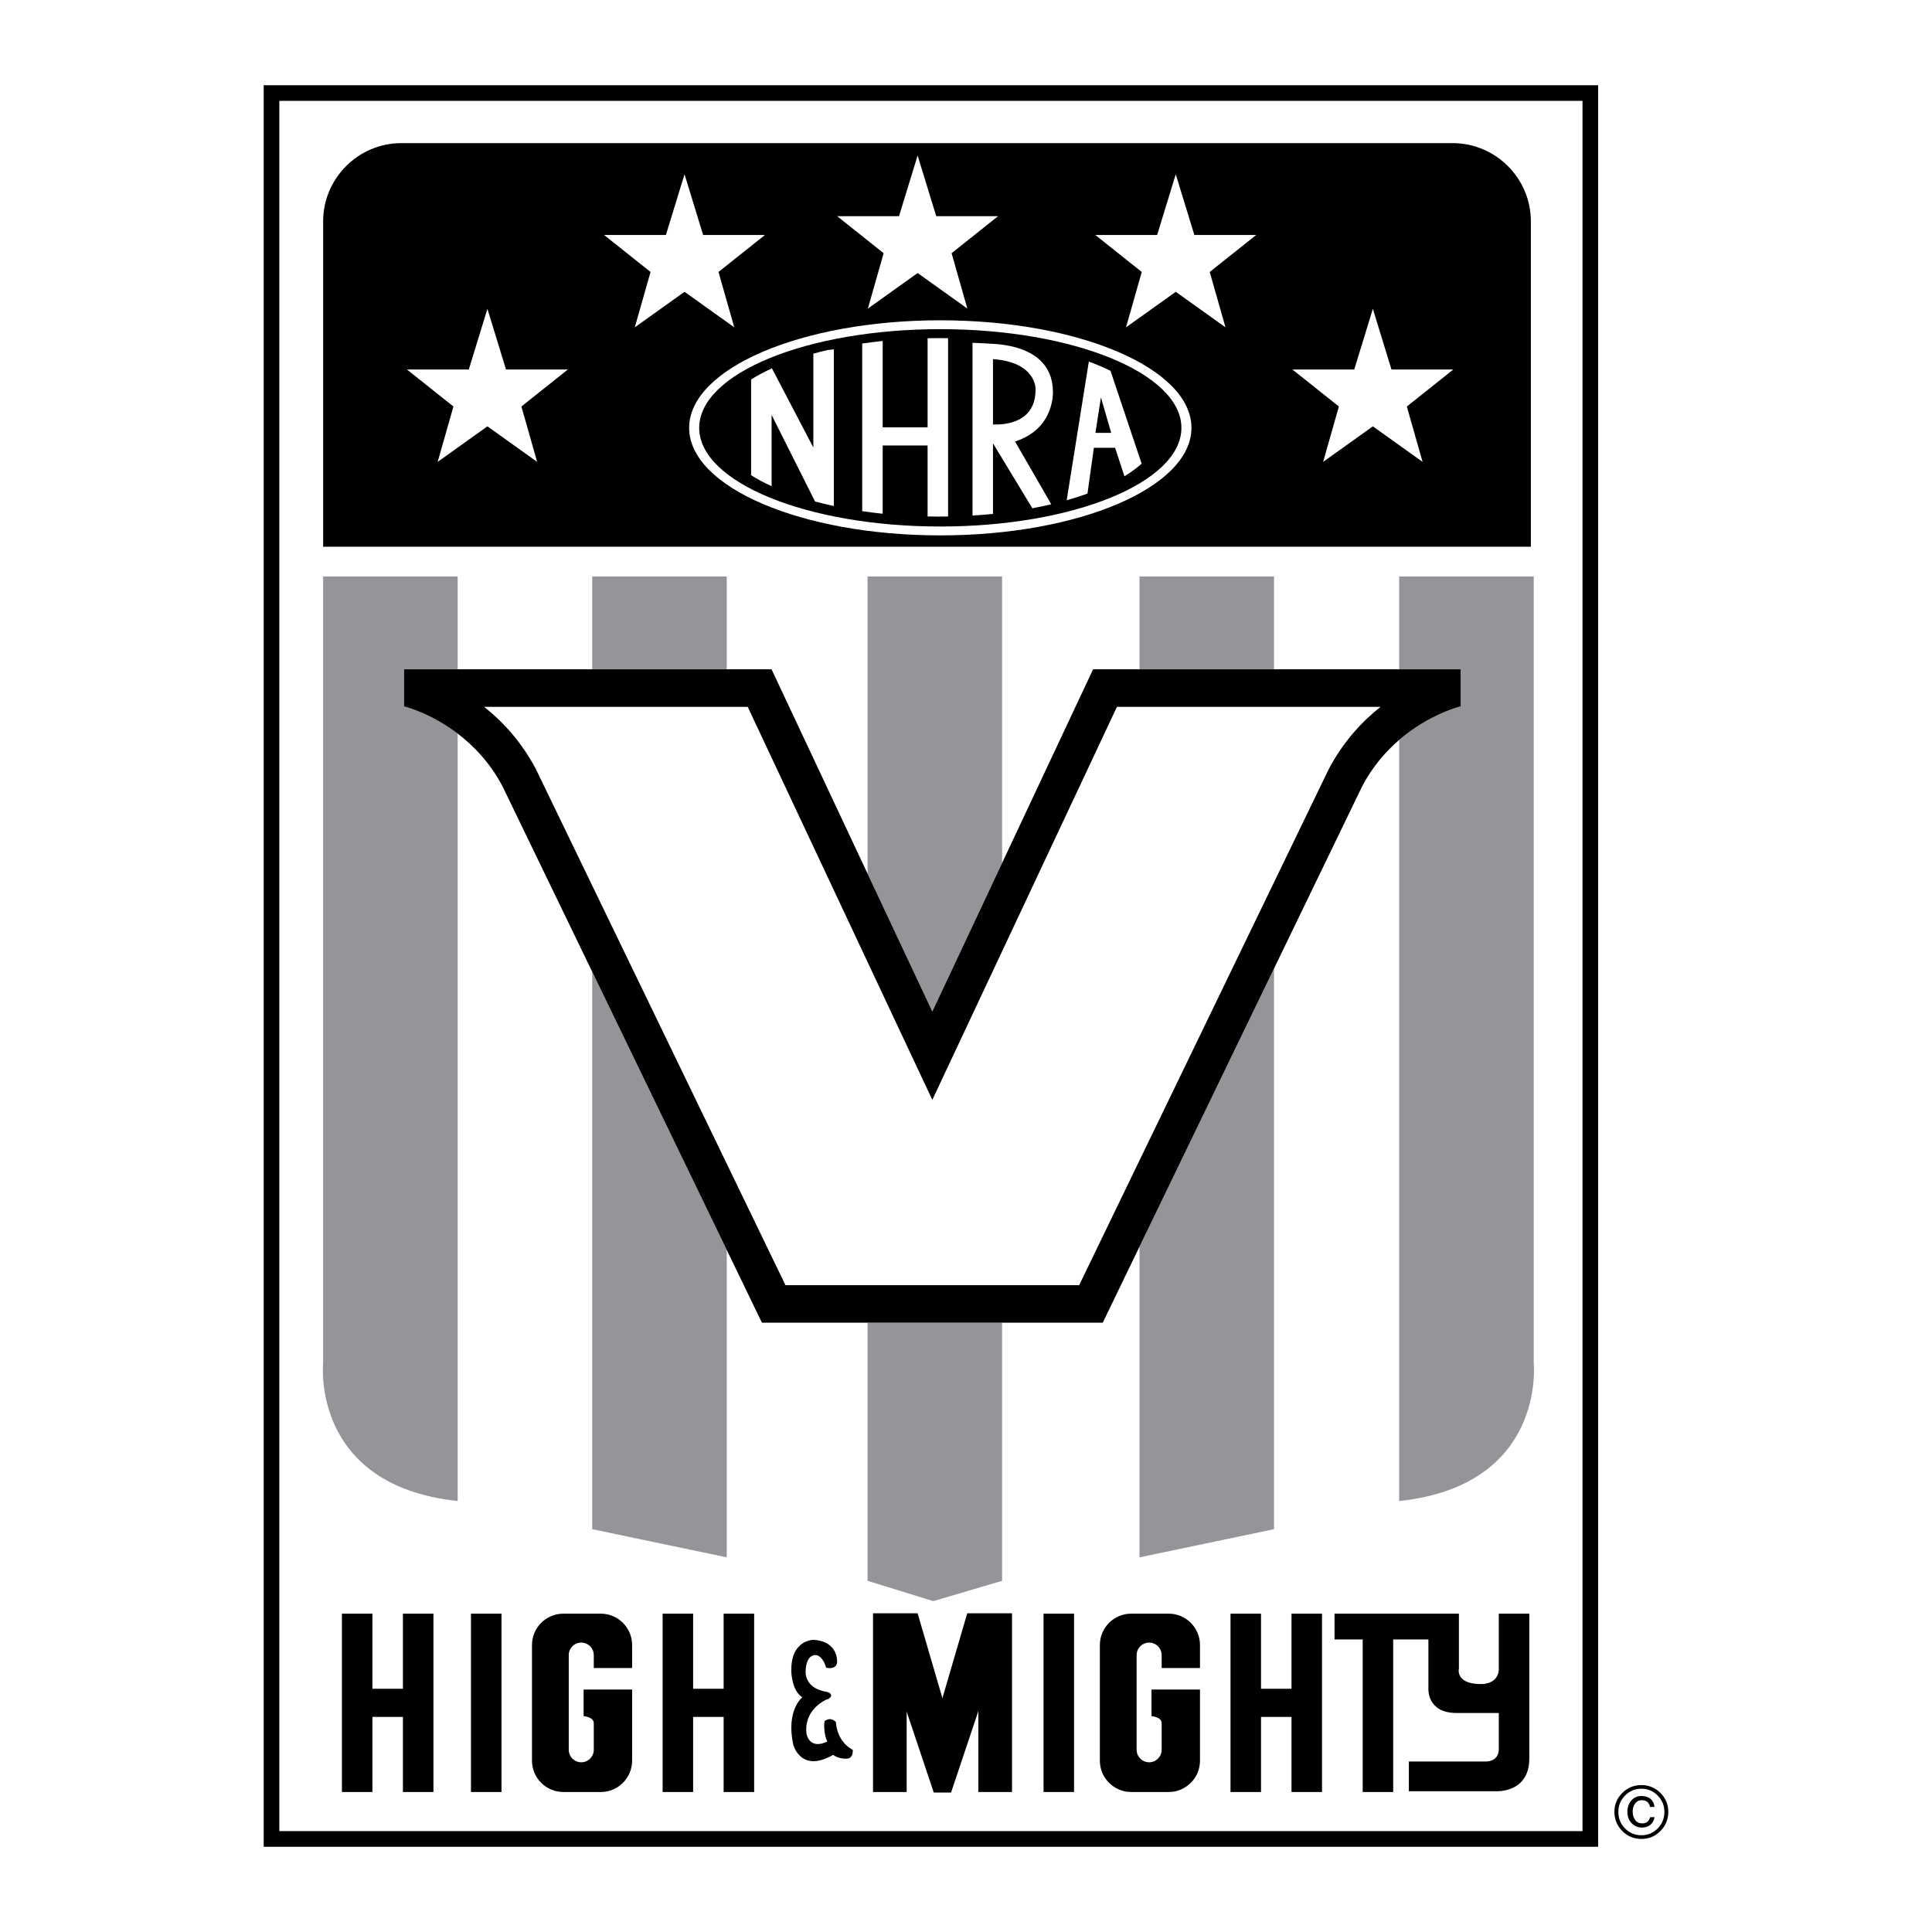
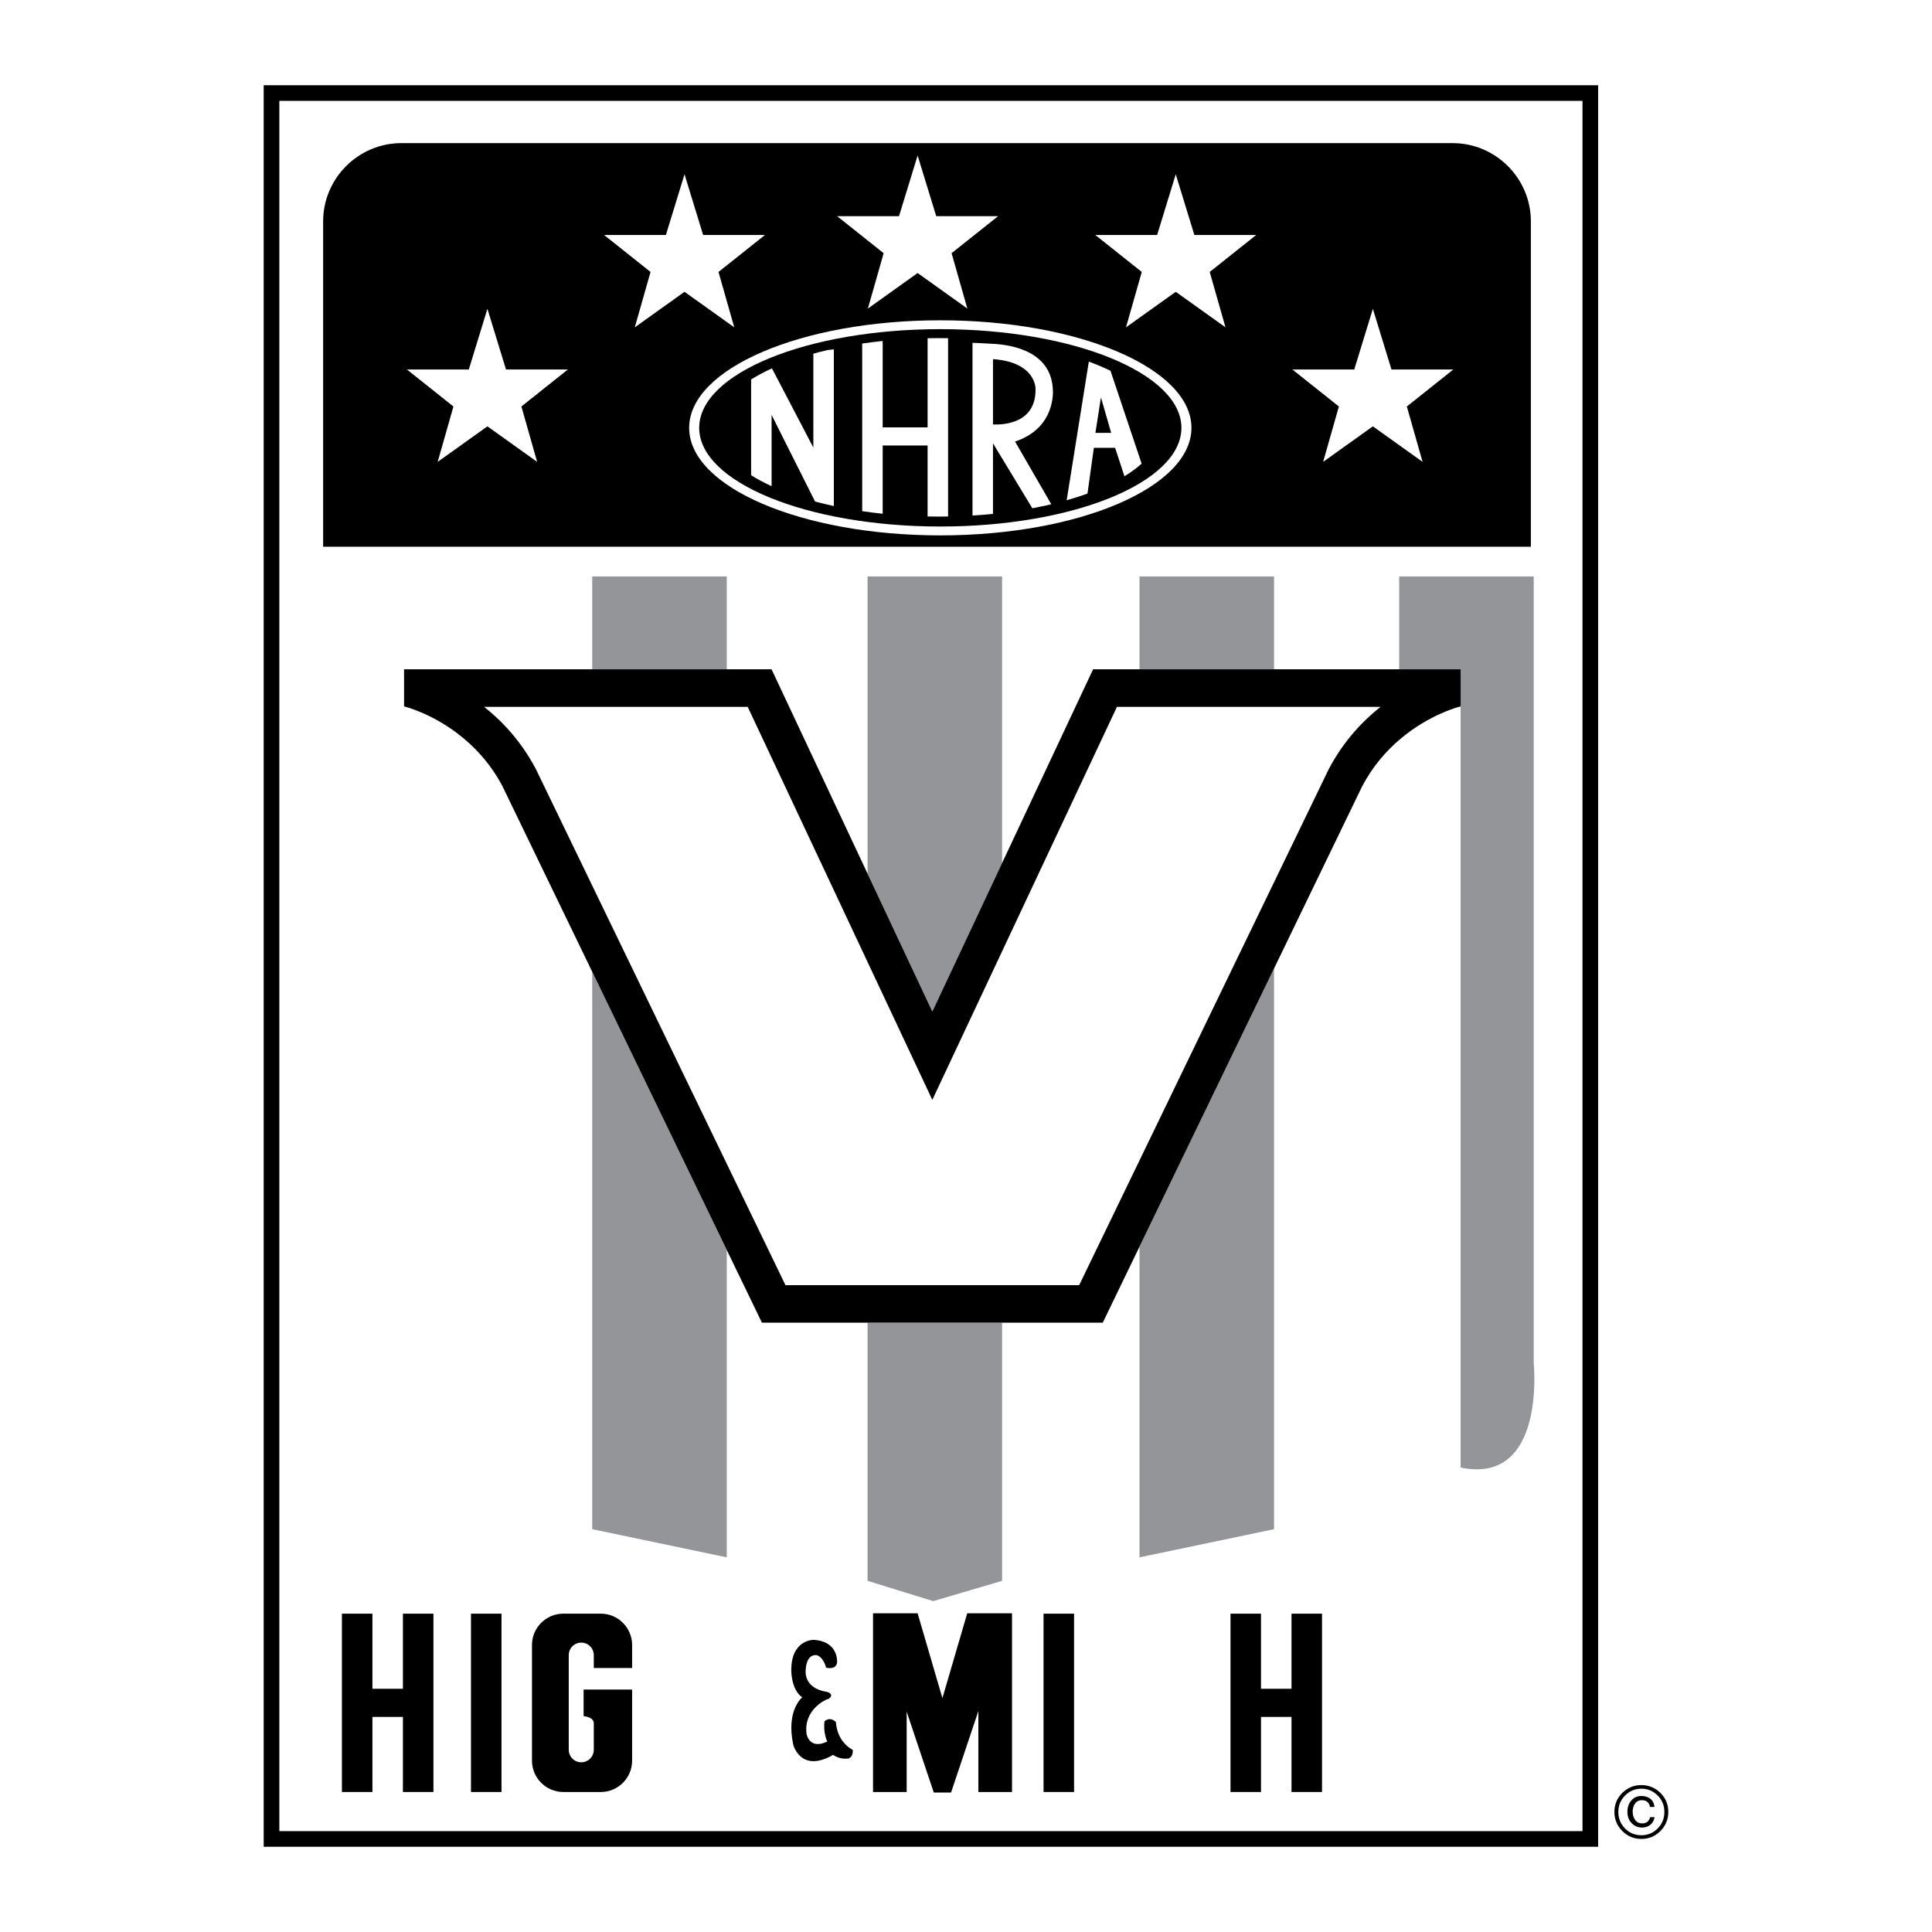
<svg xmlns="http://www.w3.org/2000/svg" version="1.0" id="Layer_1" x="0px" y="0px" width="192.756px" height="192.756px" viewBox="0 0 192.756 192.756" enable-background="new 0 0 192.756 192.756" xml:space="preserve">
  <g>
    <polygon fill-rule="evenodd" clip-rule="evenodd" fill="#FFFFFF" points="0,0 192.756,0 192.756,192.756 0,192.756 0,0  " />
    <path fill-rule="evenodd" clip-rule="evenodd" d="M165.66,178.881c-0.523-0.521-1.158-0.783-1.901-0.783   c-0.744,0-1.378,0.262-1.902,0.783s-0.787,1.152-0.787,1.895c0,0.744,0.263,1.379,0.787,1.906s1.158,0.789,1.902,0.789   c0.743,0,1.378-0.262,1.901-0.789c0.524-0.527,0.787-1.162,0.787-1.906C166.447,180.033,166.185,179.402,165.66,178.881   L165.66,178.881z" />
    <polygon fill-rule="evenodd" clip-rule="evenodd" points="26.309,8.504 26.309,184.252 159.446,184.252 159.446,8.504    26.309,8.504  " />
    <polygon fill-rule="evenodd" clip-rule="evenodd" fill="#FFFFFF" points="157.886,10.064 157.886,182.691 27.87,182.691    27.87,10.064 157.886,10.064  " />
    <path fill-rule="evenodd" clip-rule="evenodd" d="M144.931,14.279H40.044c-4.292,0-7.804,3.512-7.804,7.804v32.465h120.495V22.083   C152.735,17.791,149.224,14.279,144.931,14.279L144.931,14.279z" />
    <polygon fill-rule="evenodd" clip-rule="evenodd" fill="#FFFFFF" points="48.629,30.811 50.485,36.865 56.657,36.865    52.019,40.556 53.591,46.081 48.629,42.536 43.667,46.082 45.239,40.557 40.6,36.865 46.772,36.865 48.629,30.811  " />
    <polygon fill-rule="evenodd" clip-rule="evenodd" fill="#FFFFFF" points="68.295,17.387 70.151,23.442 76.323,23.442    71.685,27.133 73.257,32.658 68.295,29.113 63.333,32.658 64.905,27.133 60.267,23.442 66.438,23.442 68.295,17.387  " />
    <polygon fill-rule="evenodd" clip-rule="evenodd" fill="#FFFFFF" points="136.971,30.811 135.114,36.865 128.942,36.865    133.581,40.556 132.009,46.081 136.971,42.536 141.932,46.082 140.36,40.557 144.999,36.865 138.827,36.865 136.971,30.811  " />
    <polygon fill-rule="evenodd" clip-rule="evenodd" fill="#FFFFFF" points="117.305,17.387 115.448,23.442 109.276,23.442    113.914,27.133 112.342,32.658 117.305,29.113 122.266,32.658 120.694,27.133 125.333,23.442 119.161,23.442 117.305,17.387  " />
    <polygon fill-rule="evenodd" clip-rule="evenodd" fill="#FFFFFF" points="91.551,15.515 89.694,21.569 83.522,21.569 88.161,25.26    86.589,30.785 91.551,27.24 96.512,30.785 94.94,25.26 99.579,21.569 93.408,21.569 91.551,15.515  " />
    <path fill-rule="evenodd" clip-rule="evenodd" fill="#FFFFFF" d="M93.814,31.956c-13.838,0-25.057,4.804-25.057,10.73   c0,5.926,11.218,10.73,25.057,10.73c13.838,0,25.057-4.804,25.057-10.73C118.871,36.76,107.652,31.956,93.814,31.956L93.814,31.956   z" />
    <path fill-rule="evenodd" clip-rule="evenodd" d="M93.814,32.84c-13.285,0-24.055,4.408-24.055,9.845   c0,5.438,10.77,9.846,24.055,9.846c13.284,0,24.055-4.408,24.055-9.846C117.869,37.249,107.099,32.84,93.814,32.84L93.814,32.84z" />
    <path fill-rule="evenodd" clip-rule="evenodd" fill="#FFFFFF" d="M93.647,33.734c-0.369,0-0.736,0.003-1.101,0.011v8.892h-4.48   v-8.618c-0.695,0.072-1.377,0.158-2.044,0.256v16.724c0.667,0.098,1.349,0.184,2.044,0.256v-6.81h4.48v7.083   c0.365,0.007,0.731,0.011,1.101,0.011c0.316,0,0.63-0.003,0.943-0.008V33.743C94.277,33.738,93.963,33.734,93.647,33.734   L93.647,33.734z" />
    <path fill-rule="evenodd" clip-rule="evenodd" fill="#FFFFFF" d="M82.576,34.922c-0.488,0.113-0.964,0.234-1.428,0.361v9.369   l-4.132-7.901c-0.761,0.347-1.457,0.718-2.078,1.109v9.554c0.612,0.386,1.296,0.751,2.044,1.093v-7.112l4.336,8.641   c0.604,0.163,1.229,0.313,1.874,0.452V34.854C82.963,34.877,82.76,34.9,82.576,34.922L82.576,34.922z" />
    <path fill-rule="evenodd" clip-rule="evenodd" fill="#FFFFFF" d="M110.794,36.994c-0.666-0.326-1.389-0.632-2.161-0.917   l-2.211,13.835c0.726-0.206,1.418-0.428,2.076-0.667l0.636-4.566h2.122l0.93,2.839c0.652-0.399,1.227-0.819,1.715-1.259   L110.794,36.994L110.794,36.994z" />
    <path fill-rule="evenodd" clip-rule="evenodd" fill="#FFFFFF" d="M105.046,38.942c-0.116-3.838-3.975-4.535-5.975-4.638   c0,0-1.559-0.095-2.044-0.098v17.23c0.692-0.042,1.374-0.098,2.044-0.166v-7.042l3.925,6.481c0.647-0.121,1.278-0.254,1.89-0.399   l-3.613-6.259C105.36,42.715,105.046,38.942,105.046,38.942L105.046,38.942z" />
    <path fill-rule="evenodd" clip-rule="evenodd" d="M99.071,42.351v-6.522c4.312,0.312,4.245,2.956,4.245,2.956   C103.381,42.213,100.2,42.395,99.071,42.351L99.071,42.351z" />
    <polygon fill-rule="evenodd" clip-rule="evenodd" points="109.29,43.187 110.863,43.187 109.841,39.649 109.29,43.187  " />
-     <path fill-rule="evenodd" clip-rule="evenodd" fill="#939598" d="M40.314,66.774h5.349v-9.261H32.24v78.51   c0,0-1.249,12.174,13.423,13.734V73.192c-2.739-2.082-5.312-2.706-5.349-2.714V66.774L40.314,66.774z" />
    <polygon fill-rule="evenodd" clip-rule="evenodd" fill="#939598" points="72.509,57.514 59.086,57.514 59.086,66.774    72.509,66.774 72.509,57.514  " />
    <polygon fill-rule="evenodd" clip-rule="evenodd" fill="#939598" points="59.086,152.566 72.509,155.377 72.509,124.711    59.086,96.958 59.086,152.566  " />
-     <path fill-rule="evenodd" clip-rule="evenodd" fill="#939598" d="M153.021,136.023v-78.51h-13.424v9.261h6.128v3.702   c-0.046,0.01-3.12,0.756-6.128,3.342v75.94C154.27,148.197,153.021,136.023,153.021,136.023L153.021,136.023z" />
+     <path fill-rule="evenodd" clip-rule="evenodd" fill="#939598" d="M153.021,136.023v-78.51h-13.424v9.261h6.128v3.702   v75.94C154.27,148.197,153.021,136.023,153.021,136.023L153.021,136.023z" />
    <polygon fill-rule="evenodd" clip-rule="evenodd" fill="#939598" points="127.111,57.514 113.688,57.514 113.688,66.774    127.111,66.774 127.111,57.514  " />
    <polygon fill-rule="evenodd" clip-rule="evenodd" fill="#939598" points="113.688,155.377 127.111,152.566 127.111,96.624    113.688,124.377 113.688,155.377  " />
    <polygon fill-rule="evenodd" clip-rule="evenodd" fill="#939598" points="86.557,157.719 93.112,159.746 99.979,157.719    99.979,131.965 86.557,131.965 86.557,157.719  " />
    <polygon fill-rule="evenodd" clip-rule="evenodd" fill="#939598" points="99.979,86.103 99.979,57.514 86.557,57.514    86.557,87.167 93.018,100.922 99.979,86.103  " />
    <path fill-rule="evenodd" clip-rule="evenodd" d="M145.726,66.774h-6.128h-12.486h-13.423h-4.629l-9.08,19.329l-6.961,14.819   l-6.461-13.754l-9.58-20.393h-4.467H59.086H45.663h-5.349v3.704c0.038,0.008,2.61,0.632,5.349,2.714   c1.588,1.208,3.233,2.904,4.472,5.258l8.952,18.507l13.423,27.753l3.508,7.254h10.54h13.423h10.04l3.669-7.588l13.423-27.753   l8.79-18.173c1.038-1.973,2.361-3.483,3.696-4.632c3.008-2.586,6.082-3.332,6.128-3.342V66.774L145.726,66.774z" />
    <path fill-rule="evenodd" clip-rule="evenodd" fill="#FFFFFF" d="M132.562,76.753l-24.892,51.466H78.366L53.475,76.753   c-1.432-2.728-3.317-4.764-5.176-6.232h26.299l18.42,39.212l18.42-39.212h26.299C135.879,71.989,133.993,74.025,132.562,76.753   L132.562,76.753z" />
    <polygon fill-rule="evenodd" clip-rule="evenodd" points="46.99,160.996 46.99,178.789 50.034,178.789 50.034,160.996    46.99,160.996  " />
    <polygon fill-rule="evenodd" clip-rule="evenodd" points="104.115,160.996 104.115,178.789 107.159,178.789 107.159,160.996    104.115,160.996  " />
    <polygon fill-rule="evenodd" clip-rule="evenodd" points="40.2,160.996 40.2,168.488 37.157,168.488 37.157,160.996    34.113,160.996 34.113,178.789 37.157,178.789 37.157,171.297 40.2,171.297 40.2,178.789 43.244,178.789 43.244,160.996    40.2,160.996  " />
-     <polygon fill-rule="evenodd" clip-rule="evenodd" points="72.197,160.996 72.197,168.488 69.153,168.488 69.153,160.996    66.11,160.996 66.11,178.789 69.153,178.789 69.153,171.297 72.197,171.297 72.197,178.789 75.241,178.789 75.241,160.996    72.197,160.996  " />
    <path fill-rule="evenodd" clip-rule="evenodd" d="M59.242,171.922v2.652c0,0.689-0.559,1.25-1.249,1.25   c-0.69,0-1.249-0.561-1.249-1.25v-9.441c0-0.691,0.559-1.25,1.249-1.25c0.689,0,1.249,0.559,1.249,1.25v1.287h3.824v-2.303   c0-1.717-1.405-3.121-3.122-3.121h-3.746c-1.717,0-3.122,1.404-3.122,3.121v11.551c0,1.717,1.404,3.121,3.122,3.121h3.746   c1.717,0,3.122-1.404,3.122-3.121v-7.102h-4.839v2.652C58.228,171.219,59.242,171.297,59.242,171.922L59.242,171.922z" />
    <polygon fill-rule="evenodd" clip-rule="evenodd" points="128.854,160.996 128.854,168.488 125.811,168.488 125.811,160.996    122.768,160.996 122.768,178.789 125.811,178.789 125.811,171.297 128.854,171.297 128.854,178.789 131.898,178.789    131.898,160.996 128.854,160.996  " />
-     <path fill-rule="evenodd" clip-rule="evenodd" d="M115.899,171.922v2.652c0,0.689-0.559,1.25-1.248,1.25s-1.249-0.561-1.249-1.25   v-9.441c0-0.691,0.56-1.25,1.249-1.25s1.248,0.559,1.248,1.25v1.287h3.824v-2.303c0-1.717-1.404-3.121-3.121-3.121h-3.746   c-1.718,0-3.122,1.404-3.122,3.121v11.551c0,1.717,1.404,3.121,3.122,3.121h3.746c1.717,0,3.121-1.404,3.121-3.121v-7.102h-4.838   v2.652C114.886,171.219,115.899,171.297,115.899,171.922L115.899,171.922z" />
    <path fill-rule="evenodd" clip-rule="evenodd" d="M82.264,171.727c0.625-0.508,1.132,0.078,1.132,0.078   c0.156,2.107,1.678,2.77,1.678,2.77c0.078,0.703-0.39,0.859-0.39,0.859c-0.937,0.156-1.561-0.352-1.561-0.352   c-3.239,1.873-3.98-1.014-3.98-1.014c-0.741-3.434,0.897-4.723,0.897-4.723c-1.132-0.779-1.093-2.73-1.093-2.73   c0-3.045,2.225-3.006,2.225-3.006c2.575,0.156,2.341,2.303,2.341,2.303c-0.156,0.742-1.093,0.469-1.093,0.469   c-0.312-1.133-0.937-1.248-0.937-1.248c-1.054-0.117-1.092,1.404-1.092,1.404s-0.352,1.873,2.107,2.264   c0,0,0.429,0.076,0.429,0.389c0,0-0.039,0.273-0.507,0.391c0,0-2.263,0.977-1.951,3.395c0,0,0.234,1.639,2.068,0.781   C82.538,173.756,82.108,172.896,82.264,171.727L82.264,171.727z" />
    <polygon fill-rule="evenodd" clip-rule="evenodd" points="96.5,160.961 94.025,169.424 91.551,160.961 87.103,160.961    87.103,178.789 90.458,178.789 90.458,170.771 93.164,178.842 94.887,178.842 97.612,170.711 97.612,178.789 100.968,178.789    100.968,160.961 96.5,160.961  " />
-     <path fill-rule="evenodd" clip-rule="evenodd" d="M149.535,160.996v5.541c0,0,0.077,1.547-1.951,1.482   c-2.419-0.078-2.028-1.561-2.028-1.561v-5.463h-12.409v2.574h2.81v15.219H139V163.57h3.512v4.918c0,0-0.156,2.418,2.81,2.418h4.214   v3.59c0,1.328-1.326,1.25-1.326,1.25h-7.648v2.965h8.663c0,0,3.355,0.234,3.355-3.277v-14.438H149.535L149.535,160.996z" />
    <path fill-rule="evenodd" clip-rule="evenodd" fill="#FFFFFF" d="M165.387,179.141c0.445,0.451,0.669,0.996,0.669,1.635   c0,0.645-0.222,1.193-0.666,1.646c-0.448,0.453-0.992,0.68-1.631,0.68c-0.64,0-1.184-0.227-1.632-0.68   c-0.444-0.453-0.666-1.002-0.666-1.646c0-0.639,0.223-1.184,0.67-1.635c0.448-0.453,0.991-0.682,1.628-0.682   C164.397,178.459,164.939,178.688,165.387,179.141L165.387,179.141z" />
    <path fill-rule="evenodd" clip-rule="evenodd" d="M164.637,181.299c-0.054,0.201-0.148,0.355-0.282,0.463   c-0.134,0.105-0.301,0.158-0.501,0.158c-0.312,0-0.551-0.113-0.715-0.342c-0.165-0.229-0.247-0.508-0.247-0.844   c0-0.232,0.051-0.451,0.153-0.654c0.158-0.316,0.415-0.475,0.769-0.475c0.251,0,0.442,0.066,0.574,0.201   c0.132,0.133,0.208,0.291,0.23,0.475h0.442c-0.031-0.436-0.229-0.748-0.593-0.936c-0.21-0.105-0.445-0.158-0.706-0.158   c-0.414,0-0.75,0.15-1.008,0.451c-0.257,0.299-0.386,0.672-0.386,1.119c0,0.477,0.143,0.861,0.428,1.148   c0.286,0.287,0.63,0.432,1.032,0.432c0.319,0,0.594-0.092,0.823-0.273c0.229-0.182,0.371-0.438,0.428-0.766H164.637   L164.637,181.299z" />
  </g>
</svg>